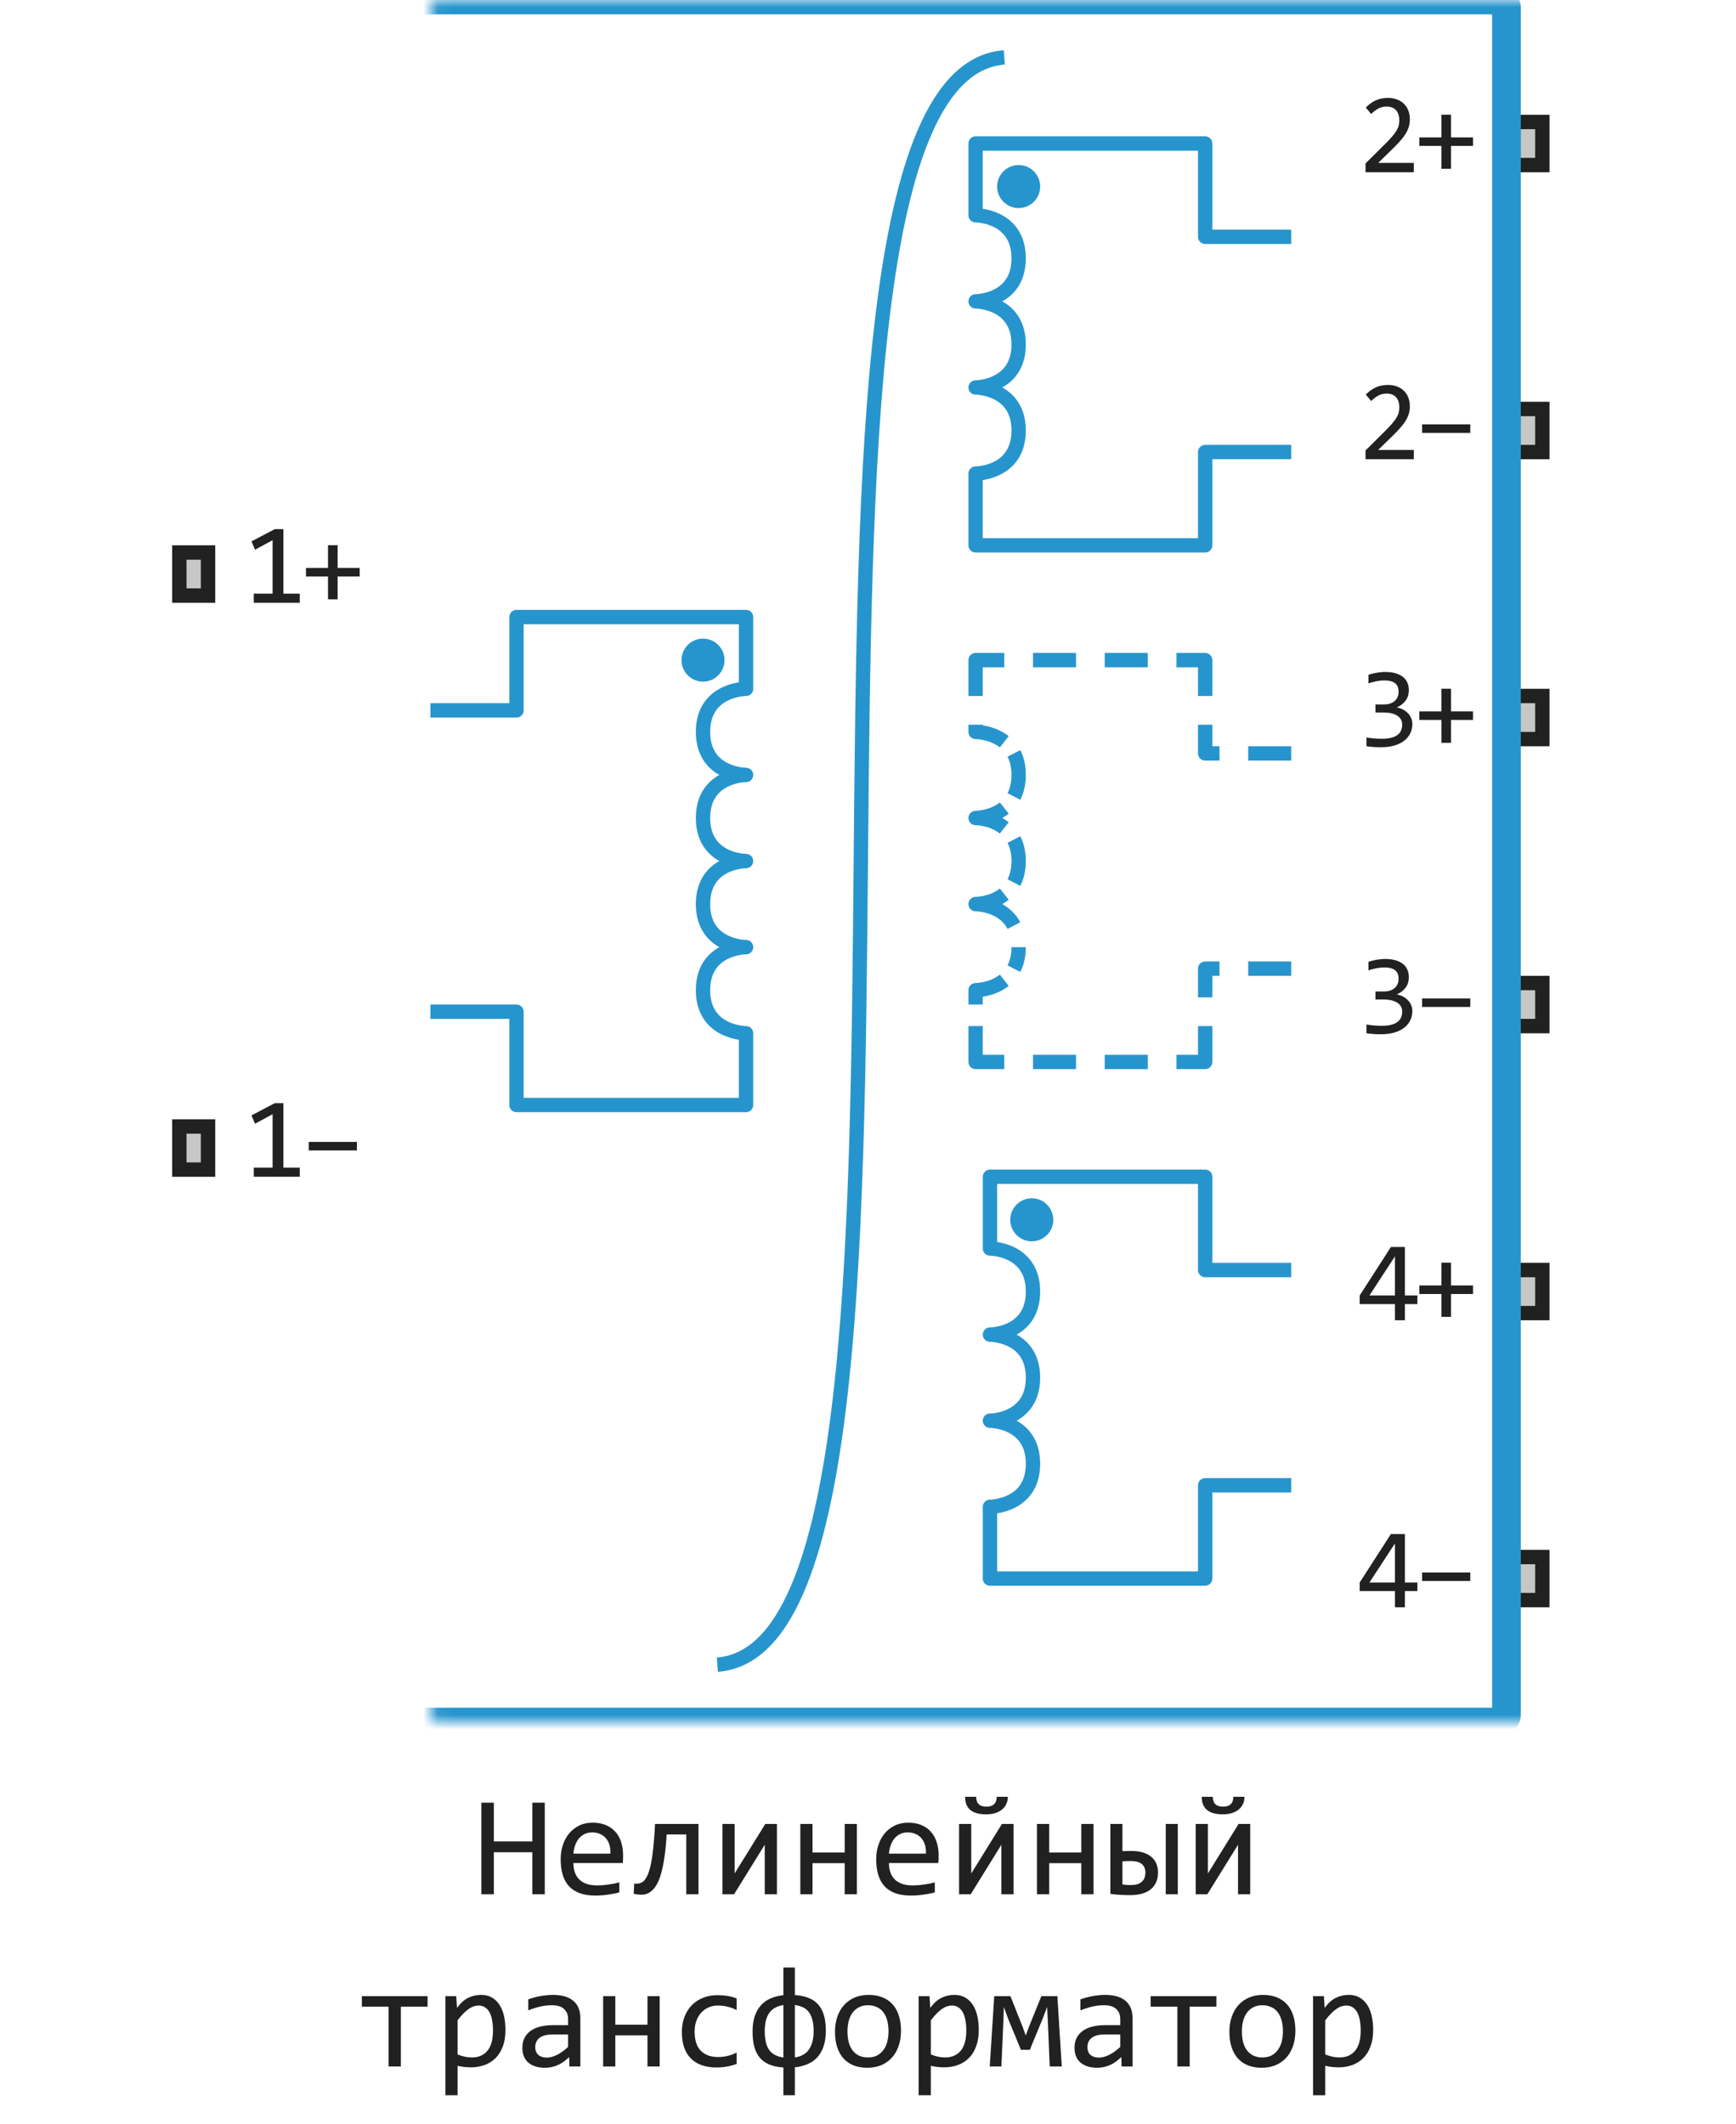
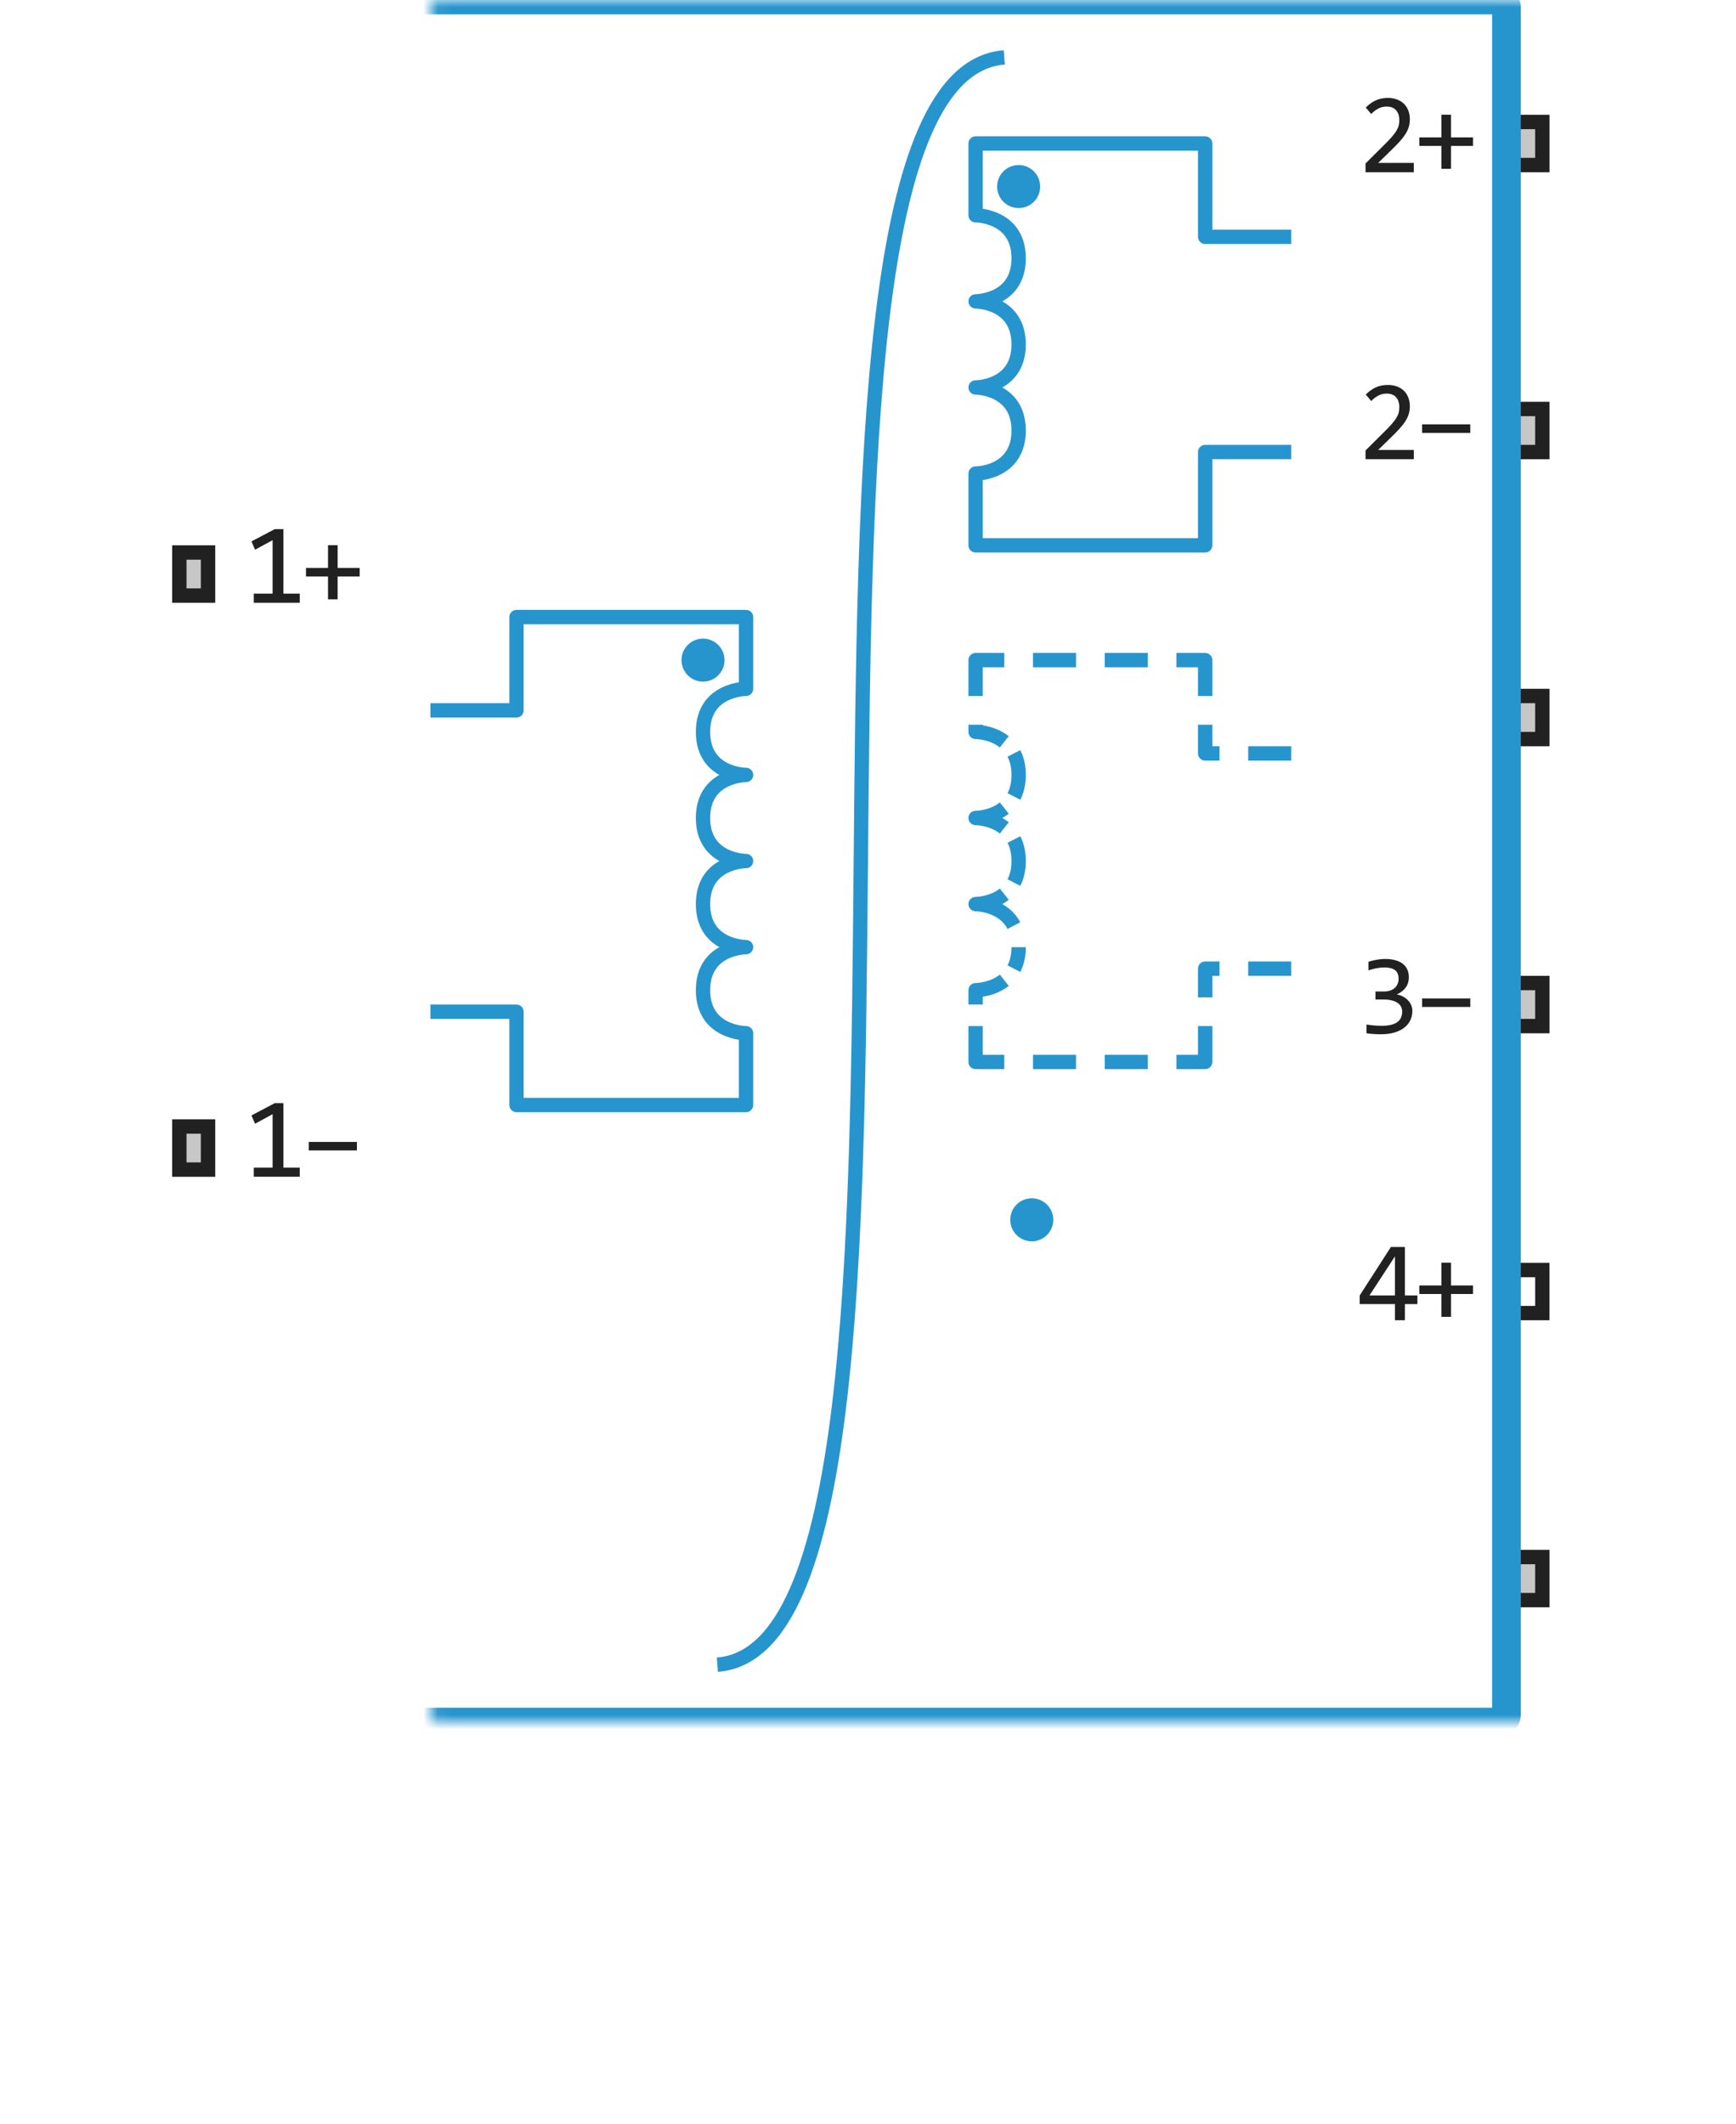
<svg xmlns="http://www.w3.org/2000/svg" width="121" height="148" viewBox="0 0 121 148" fill="none">
  <path d="M70 4C51 5.436 69 114.564 50 116" stroke="#2795CD" stroke-linejoin="round" />
  <path d="M50.5 46C50.5 46.828 49.828 47.5 49 47.5C48.172 47.5 47.5 46.828 47.5 46C47.5 45.172 48.172 44.5 49 44.5C49.828 44.5 50.5 45.172 50.5 46Z" fill="#2795CD" />
  <path d="M72.5 13C72.5 13.828 71.828 14.5 71 14.5C70.172 14.5 69.5 13.828 69.5 13C69.5 12.172 70.172 11.5 71 11.5C71.828 11.5 72.5 12.172 72.5 13Z" fill="#2795CD" />
  <path d="M73.415 85C73.415 85.829 72.743 86.5 71.915 86.5C71.086 86.5 70.415 85.829 70.415 85C70.415 84.172 71.086 83.5 71.915 83.5C72.743 83.5 73.415 84.172 73.415 85Z" fill="#2795CD" />
  <path d="M30 49.5H36V43H52V48C52 48 49 48 49 51C49 54 52 54 52 54C52 54 49 54 49 57C49 60 52 60 52 60C52 60 49 60 49 63C49 66 52 66 52 66C52 66 49 66 49 69C49 72 52 72 52 72V77H36V70.5H30" stroke="#2795CD" stroke-linejoin="round" />
-   <path d="M90 103.5H84V110H69V105C69 105 72 105 72 102C72 99 69 99 69 99C69 99 72 99 72 96C72 93 69 93 69 93C69 93 72 93 72 90C72 87 69 87 69 87V82H84V88.5H90" stroke="#2795CD" stroke-linejoin="round" />
  <path d="M71 66C71 66.619 70.872 67.11 70.67 67.5M90 67.5H87M90 52.5H87M85 52.5H84V50.5M84 48.5V46H82M80 46H77M75 46H72M70 46H68V48.5M68 50.5V51C68 51 69.127 51 70 51.691M70.67 52.5C70.872 52.89 71 53.381 71 54C71 54.619 70.872 55.11 70.67 55.5M70 56.309C69.127 57 68 57 68 57C68 57 69.127 57 70 57.691M70.67 58.5C70.872 58.89 71 59.381 71 60C71 60.619 70.872 61.11 70.67 61.5M70 62.309C69.127 63 68 63 68 63C68 63 69.127 63 70 63.691C70.257 63.895 70.492 64.159 70.67 64.5M70 68.309C69.127 69 68 69 68 69V70M68 71.5V74H70M72 74H75M77 74H80M82 74H84V71.5M84 69.5V67.5H85" stroke="#2795CD" stroke-linejoin="round" />
  <path d="M90 31.5H84V38H68V33C68 33 71 33 71 30C71 27 68 27 68 27C68 27 71 27 71 24C71 21 68 21 68 21C68 21 71 21 71 18C71 15 68 15 68 15V10H84V16.5H90" stroke="#2795CD" stroke-linejoin="round" />
  <path d="M20.895 82H17.688V81.367H19V77.641L17.777 78.305L17.527 77.727L19.152 76.871H19.754V81.367H20.895V82ZM24.877 80.168H21.518V79.574H24.877V80.168Z" fill="#212121" />
  <path d="M20.895 42H17.688V41.367H19V37.641L17.777 38.305L17.527 37.727L19.152 36.871H19.754V41.367H20.895V42ZM25.069 40.168H23.534V41.762H22.862V40.168H21.327V39.574H22.862V37.992H23.534V39.574H25.069V40.168Z" fill="#212121" />
  <path d="M12 42V38H15V42H12Z" fill="#C7C7C7" />
  <path fill-rule="evenodd" clip-rule="evenodd" d="M13 39V41H14V39H13ZM12 42H15V38H12V42Z" fill="#212121" />
  <path d="M12 82V78H15V82H12Z" fill="#C7C7C7" />
  <path fill-rule="evenodd" clip-rule="evenodd" d="M13 79V81H14V79H13ZM12 82H15V78H12V82Z" fill="#212121" />
-   <path d="M98.794 110.871H97.923V112H97.228V110.871H94.771V110.273L96.947 106.895H97.923V110.273H98.794V110.871ZM97.228 107.551L95.451 110.273H97.228V107.551ZM102.48 110.168H99.121V109.574H102.48V110.168Z" fill="#212121" />
  <path d="M98.794 90.871H97.923V92H97.228V90.871H94.771V90.273L96.947 86.894H97.923V90.273H98.794V90.871ZM97.228 87.551L95.451 90.273H97.228V87.551ZM102.672 90.168H101.137V91.762H100.465V90.168H98.93V89.574H100.465V87.992H101.137V89.574H102.672V90.168Z" fill="#212121" />
  <path d="M98.443 70.449C98.443 70.673 98.397 70.884 98.306 71.082C98.215 71.277 98.078 71.449 97.896 71.598C97.714 71.743 97.485 71.859 97.209 71.945C96.933 72.029 96.611 72.07 96.244 72.07C96.041 72.07 95.858 72.064 95.697 72.051C95.535 72.038 95.384 72.021 95.244 72V71.391C95.405 71.419 95.576 71.441 95.755 71.457C95.935 71.473 96.119 71.481 96.306 71.481C96.561 71.481 96.779 71.458 96.959 71.414C97.141 71.367 97.289 71.301 97.404 71.215C97.519 71.129 97.602 71.025 97.654 70.902C97.706 70.78 97.732 70.642 97.732 70.488C97.732 70.348 97.701 70.225 97.638 70.121C97.576 70.017 97.487 69.93 97.373 69.859C97.261 69.789 97.125 69.737 96.966 69.703C96.81 69.667 96.638 69.648 96.451 69.648H95.869V69.09H96.459C96.612 69.09 96.752 69.07 96.877 69.031C97.004 68.99 97.112 68.931 97.201 68.856C97.292 68.78 97.361 68.688 97.408 68.578C97.457 68.466 97.482 68.34 97.482 68.199C97.482 67.926 97.399 67.727 97.232 67.602C97.065 67.477 96.821 67.414 96.498 67.414C96.326 67.414 96.149 67.431 95.966 67.465C95.784 67.499 95.589 67.549 95.38 67.617V67.023C95.469 66.992 95.563 66.965 95.662 66.941C95.763 66.915 95.864 66.894 95.963 66.879C96.064 66.861 96.164 66.848 96.263 66.84C96.362 66.829 96.457 66.824 96.548 66.824C96.819 66.824 97.058 66.854 97.263 66.914C97.469 66.971 97.641 67.055 97.779 67.164C97.917 67.273 98.021 67.406 98.091 67.562C98.162 67.719 98.197 67.894 98.197 68.09C98.197 68.382 98.121 68.626 97.97 68.824C97.822 69.022 97.617 69.18 97.357 69.297C97.49 69.318 97.62 69.359 97.748 69.422C97.878 69.484 97.994 69.565 98.095 69.664C98.2 69.76 98.283 69.875 98.345 70.008C98.41 70.141 98.443 70.288 98.443 70.449ZM102.48 70.168H99.121V69.574H102.48V70.168Z" fill="#212121" />
-   <path d="M98.443 50.449C98.443 50.673 98.397 50.884 98.306 51.082C98.215 51.277 98.078 51.449 97.896 51.598C97.714 51.743 97.485 51.859 97.209 51.945C96.933 52.029 96.611 52.07 96.244 52.07C96.041 52.07 95.858 52.064 95.697 52.051C95.535 52.038 95.384 52.021 95.244 52V51.391C95.405 51.419 95.576 51.441 95.755 51.457C95.935 51.473 96.119 51.48 96.306 51.48C96.561 51.48 96.779 51.458 96.959 51.414C97.141 51.367 97.289 51.301 97.404 51.215C97.519 51.129 97.602 51.025 97.654 50.902C97.706 50.78 97.732 50.642 97.732 50.488C97.732 50.348 97.701 50.225 97.638 50.121C97.576 50.017 97.487 49.93 97.373 49.859C97.261 49.789 97.125 49.737 96.966 49.703C96.81 49.667 96.638 49.648 96.451 49.648H95.869V49.09H96.459C96.612 49.09 96.752 49.07 96.877 49.031C97.004 48.99 97.112 48.931 97.201 48.855C97.292 48.78 97.361 48.688 97.408 48.578C97.457 48.466 97.482 48.34 97.482 48.199C97.482 47.926 97.399 47.727 97.232 47.602C97.065 47.477 96.821 47.414 96.498 47.414C96.326 47.414 96.149 47.431 95.966 47.465C95.784 47.499 95.589 47.55 95.38 47.617V47.023C95.469 46.992 95.563 46.965 95.662 46.941C95.763 46.915 95.864 46.895 95.963 46.879C96.064 46.861 96.164 46.848 96.263 46.84C96.362 46.829 96.457 46.824 96.548 46.824C96.819 46.824 97.058 46.854 97.263 46.914C97.469 46.971 97.641 47.055 97.779 47.164C97.917 47.273 98.021 47.406 98.091 47.562C98.162 47.719 98.197 47.895 98.197 48.09C98.197 48.382 98.121 48.626 97.97 48.824C97.822 49.022 97.617 49.18 97.357 49.297C97.49 49.318 97.62 49.359 97.748 49.422C97.878 49.484 97.994 49.565 98.095 49.664C98.2 49.76 98.283 49.875 98.345 50.008C98.41 50.141 98.443 50.288 98.443 50.449ZM102.672 50.168H101.137V51.762H100.465V50.168H98.93V49.574H100.465V47.992H101.137V49.574H102.672V50.168Z" fill="#212121" />
  <path d="M98.541 32H95.177V31.391L96.498 30.078C96.714 29.865 96.89 29.68 97.025 29.523C97.16 29.367 97.266 29.225 97.341 29.098C97.417 28.967 97.468 28.845 97.494 28.73C97.52 28.616 97.533 28.492 97.533 28.359C97.533 28.234 97.516 28.116 97.482 28.004C97.448 27.889 97.396 27.789 97.326 27.703C97.255 27.617 97.164 27.549 97.052 27.5C96.94 27.451 96.806 27.426 96.65 27.426C96.434 27.426 96.237 27.474 96.06 27.57C95.883 27.667 95.72 27.792 95.572 27.945L95.197 27.496C95.39 27.293 95.611 27.13 95.861 27.008C96.114 26.885 96.406 26.824 96.74 26.824C96.966 26.824 97.172 26.858 97.357 26.926C97.544 26.994 97.706 27.091 97.841 27.219C97.977 27.346 98.081 27.503 98.154 27.688C98.229 27.872 98.267 28.081 98.267 28.312C98.267 28.508 98.241 28.689 98.189 28.855C98.137 29.022 98.058 29.189 97.951 29.355C97.847 29.52 97.714 29.69 97.552 29.867C97.394 30.044 97.205 30.238 96.986 30.449L96.06 31.352H98.541V32ZM102.48 30.168H99.121V29.574H102.48V30.168Z" fill="#212121" />
  <path d="M98.541 12H95.177V11.391L96.498 10.078C96.714 9.865 96.89 9.68 97.025 9.523C97.16 9.367 97.266 9.225 97.341 9.098C97.417 8.967 97.468 8.845 97.494 8.73C97.52 8.616 97.533 8.492 97.533 8.359C97.533 8.234 97.516 8.116 97.482 8.004C97.448 7.889 97.396 7.789 97.326 7.703C97.255 7.617 97.164 7.549 97.052 7.5C96.94 7.451 96.806 7.426 96.65 7.426C96.434 7.426 96.237 7.474 96.06 7.57C95.883 7.667 95.72 7.792 95.572 7.945L95.197 7.496C95.39 7.293 95.611 7.13 95.861 7.008C96.114 6.885 96.406 6.824 96.74 6.824C96.966 6.824 97.172 6.858 97.357 6.926C97.544 6.993 97.706 7.091 97.841 7.219C97.977 7.346 98.081 7.503 98.154 7.688C98.229 7.872 98.267 8.081 98.267 8.312C98.267 8.508 98.241 8.689 98.189 8.855C98.137 9.022 98.058 9.189 97.951 9.355C97.847 9.52 97.714 9.69 97.552 9.867C97.394 10.044 97.205 10.238 96.986 10.449L96.06 11.352H98.541V12ZM102.672 10.168H101.137V11.762H100.465V10.168H98.93V9.574H100.465V7.992H101.137V9.574H102.672V10.168Z" fill="#212121" />
  <path d="M105 112V108H108V112H105Z" fill="#C7C7C7" />
  <path fill-rule="evenodd" clip-rule="evenodd" d="M106 109V111H107V109H106ZM105 112H108V108H105V112Z" fill="#212121" />
-   <path d="M105 92V88H108V92H105Z" fill="#C7C7C7" />
  <path fill-rule="evenodd" clip-rule="evenodd" d="M106 89V91H107V89H106ZM105 92H108V88H105V92Z" fill="#212121" />
  <path d="M105 72V68H108V72H105Z" fill="#C7C7C7" />
  <path fill-rule="evenodd" clip-rule="evenodd" d="M106 69V71H107V69H106ZM105 72H108V68H105V72Z" fill="#212121" />
  <path d="M105 52V48H108V52H105Z" fill="#C7C7C7" />
  <path fill-rule="evenodd" clip-rule="evenodd" d="M106 49V51H107V49H106ZM105 52H108V48H105V52Z" fill="#212121" />
  <path d="M105 32V28H108V32H105Z" fill="#C7C7C7" />
  <path fill-rule="evenodd" clip-rule="evenodd" d="M106 29V31H107V29H106ZM105 32H108V28H105V32Z" fill="#212121" />
  <path d="M105 12V8H108V12H105Z" fill="#C7C7C7" />
  <path fill-rule="evenodd" clip-rule="evenodd" d="M106 9V11H107V9H106ZM105 12H108V8H105V12Z" fill="#212121" />
  <mask id="path-23-inside-1_1_456" fill="white">
    <rect x="15" width="90" height="120" rx="0.5" />
  </mask>
  <rect x="15" width="90" height="120" rx="0.5" stroke="#2795CD" stroke-width="2" mask="url(#path-23-inside-1_1_456)" />
-   <path d="M37.971 132H37.102V129.07H34.421V132H33.552V125.618H34.421V128.318H37.102V125.618H37.971V132ZM43.43 129.29C43.43 129.41 43.428 129.511 43.425 129.593C43.422 129.674 43.417 129.751 43.41 129.822H39.968C39.968 130.324 40.108 130.709 40.388 130.979C40.668 131.246 41.071 131.38 41.599 131.38C41.742 131.38 41.885 131.375 42.028 131.365C42.172 131.352 42.31 131.336 42.443 131.316C42.577 131.297 42.704 131.276 42.824 131.253C42.948 131.227 43.062 131.199 43.166 131.17V131.868C42.935 131.933 42.673 131.985 42.38 132.024C42.09 132.067 41.789 132.088 41.477 132.088C41.057 132.088 40.695 132.031 40.393 131.917C40.09 131.803 39.841 131.639 39.645 131.424C39.453 131.206 39.31 130.94 39.216 130.628C39.125 130.312 39.079 129.956 39.079 129.559C39.079 129.214 39.128 128.888 39.226 128.582C39.327 128.273 39.471 128.003 39.66 127.771C39.852 127.537 40.087 127.352 40.363 127.215C40.64 127.078 40.954 127.01 41.306 127.01C41.648 127.01 41.95 127.063 42.214 127.171C42.477 127.278 42.699 127.431 42.878 127.63C43.06 127.825 43.197 128.064 43.288 128.348C43.383 128.628 43.43 128.942 43.43 129.29ZM42.546 129.168C42.556 128.95 42.535 128.751 42.482 128.572C42.43 128.39 42.349 128.234 42.238 128.104C42.131 127.973 41.996 127.872 41.833 127.801C41.67 127.726 41.481 127.688 41.267 127.688C41.081 127.688 40.912 127.724 40.759 127.796C40.606 127.868 40.474 127.968 40.363 128.099C40.253 128.229 40.163 128.385 40.095 128.567C40.026 128.75 39.984 128.95 39.968 129.168H42.546ZM48.684 132H47.834V127.83H46.467C46.428 128.501 46.369 129.075 46.291 129.554C46.216 130.032 46.125 130.433 46.018 130.755C45.91 131.074 45.788 131.326 45.651 131.512C45.515 131.694 45.367 131.827 45.207 131.912C45.051 131.993 44.885 132.033 44.709 132.029C44.533 132.029 44.352 132.007 44.167 131.961L44.206 131.258C44.336 131.271 44.458 131.264 44.572 131.238C44.686 131.212 44.792 131.15 44.89 131.053C44.987 130.952 45.075 130.809 45.153 130.623C45.235 130.434 45.308 130.184 45.373 129.871C45.438 129.559 45.493 129.176 45.539 128.724C45.588 128.268 45.627 127.726 45.656 127.098H48.684V132ZM51.203 127.098V130.55L53.342 127.098H54.152V132H53.303V128.548L51.164 132H50.353V127.098H51.203ZM59.724 132H58.874V129.832H56.633V132H55.783V127.098H56.633V129.09H58.874V127.098H59.724V132ZM65.422 129.29C65.422 129.41 65.42 129.511 65.417 129.593C65.414 129.674 65.409 129.751 65.402 129.822H61.96C61.96 130.324 62.1 130.709 62.38 130.979C62.66 131.246 63.063 131.38 63.591 131.38C63.734 131.38 63.877 131.375 64.02 131.365C64.164 131.352 64.302 131.336 64.436 131.316C64.569 131.297 64.696 131.276 64.816 131.253C64.94 131.227 65.054 131.199 65.158 131.17V131.868C64.927 131.933 64.665 131.985 64.372 132.024C64.082 132.067 63.781 132.088 63.469 132.088C63.049 132.088 62.688 132.031 62.385 131.917C62.082 131.803 61.833 131.639 61.638 131.424C61.446 131.206 61.302 130.94 61.208 130.628C61.117 130.312 61.071 129.956 61.071 129.559C61.071 129.214 61.12 128.888 61.218 128.582C61.319 128.273 61.464 128.003 61.652 127.771C61.844 127.537 62.079 127.352 62.355 127.215C62.632 127.078 62.946 127.01 63.298 127.01C63.64 127.01 63.942 127.063 64.206 127.171C64.47 127.278 64.691 127.431 64.87 127.63C65.052 127.825 65.189 128.064 65.28 128.348C65.375 128.628 65.422 128.942 65.422 129.29ZM64.538 129.168C64.548 128.95 64.527 128.751 64.475 128.572C64.422 128.39 64.341 128.234 64.231 128.104C64.123 127.973 63.988 127.872 63.825 127.801C63.662 127.726 63.474 127.688 63.259 127.688C63.073 127.688 62.904 127.724 62.751 127.796C62.598 127.868 62.466 127.968 62.355 128.099C62.245 128.229 62.155 128.385 62.087 128.567C62.019 128.75 61.976 128.95 61.96 129.168H64.538ZM67.697 127.098V130.55L69.836 127.098H70.647V132H69.797V128.548L67.658 132H66.848V127.098H67.697ZM70.246 125.208C70.246 125.4 70.209 125.571 70.134 125.721C70.062 125.87 69.96 125.999 69.826 126.106C69.696 126.211 69.538 126.29 69.353 126.346C69.167 126.401 68.962 126.429 68.737 126.429C68.477 126.429 68.254 126.401 68.068 126.346C67.883 126.29 67.73 126.211 67.609 126.106C67.492 125.999 67.406 125.87 67.351 125.721C67.295 125.571 67.268 125.4 67.268 125.208H68.039C68.039 125.302 68.05 125.39 68.073 125.472C68.096 125.553 68.133 125.626 68.186 125.691C68.241 125.753 68.314 125.802 68.405 125.838C68.496 125.874 68.61 125.892 68.747 125.892C68.887 125.892 69.003 125.874 69.094 125.838C69.188 125.802 69.263 125.753 69.318 125.691C69.374 125.626 69.413 125.553 69.436 125.472C69.458 125.39 69.47 125.302 69.47 125.208H70.246ZM76.218 132H75.368V129.832H73.127V132H72.277V127.098H73.127V129.09H75.368V127.098H76.218V132ZM81.252 132V127.098H82.092V132H81.252ZM79.836 130.496C79.836 130.239 79.755 130.04 79.592 129.9C79.432 129.757 79.177 129.686 78.825 129.686C78.731 129.686 78.635 129.687 78.537 129.69C78.439 129.694 78.338 129.699 78.234 129.705V131.316C78.338 131.333 78.438 131.344 78.532 131.351C78.627 131.354 78.721 131.355 78.815 131.355C79.014 131.355 79.178 131.333 79.309 131.287C79.439 131.238 79.541 131.175 79.616 131.097C79.694 131.019 79.75 130.927 79.782 130.823C79.818 130.719 79.836 130.61 79.836 130.496ZM78.234 128.992C78.352 128.989 78.461 128.987 78.561 128.987C78.666 128.984 78.773 128.982 78.884 128.982C79.19 128.982 79.457 129.02 79.685 129.095C79.916 129.166 80.108 129.269 80.261 129.402C80.414 129.533 80.528 129.69 80.603 129.876C80.677 130.058 80.715 130.257 80.715 130.472C80.715 130.732 80.671 130.962 80.583 131.16C80.495 131.355 80.37 131.52 80.207 131.653C80.044 131.787 79.844 131.888 79.606 131.956C79.372 132.024 79.092 132.059 78.767 132.059C78.558 132.059 78.337 132.052 78.103 132.039C77.871 132.029 77.635 132.007 77.394 131.971V127.098H78.234V128.992ZM84.191 127.098V130.55L86.33 127.098H87.141V132H86.291V128.548L84.152 132H83.342V127.098H84.191ZM86.74 125.208C86.74 125.4 86.703 125.571 86.628 125.721C86.556 125.87 86.454 125.999 86.32 126.106C86.19 126.211 86.032 126.29 85.847 126.346C85.661 126.401 85.456 126.429 85.231 126.429C84.971 126.429 84.748 126.401 84.562 126.346C84.377 126.29 84.224 126.211 84.103 126.106C83.986 125.999 83.9 125.87 83.845 125.721C83.789 125.571 83.762 125.4 83.762 125.208H84.533C84.533 125.302 84.545 125.39 84.567 125.472C84.59 125.553 84.628 125.626 84.68 125.691C84.735 125.753 84.808 125.802 84.899 125.838C84.991 125.874 85.105 125.892 85.241 125.892C85.381 125.892 85.497 125.874 85.588 125.838C85.682 125.802 85.757 125.753 85.812 125.691C85.868 125.626 85.907 125.553 85.93 125.472C85.953 125.39 85.964 125.302 85.964 125.208H86.74ZM29.802 139.83H27.941V144H27.082V139.83H25.222V139.098H29.802V139.83ZM35.231 141.461C35.231 141.897 35.17 142.278 35.046 142.604C34.925 142.929 34.758 143.199 34.543 143.414C34.328 143.629 34.074 143.79 33.781 143.897C33.488 144.005 33.171 144.059 32.829 144.059C32.673 144.059 32.517 144.05 32.36 144.034C32.207 144.018 32.051 143.99 31.892 143.951V146.002H31.042V139.098H31.799L31.852 139.918C32.097 139.583 32.357 139.348 32.634 139.215C32.91 139.078 33.21 139.01 33.532 139.01C33.812 139.01 34.058 139.068 34.27 139.186C34.481 139.303 34.658 139.469 34.802 139.684C34.945 139.895 35.052 140.152 35.124 140.455C35.196 140.755 35.231 141.09 35.231 141.461ZM34.362 141.5C34.362 141.243 34.343 141.007 34.304 140.792C34.268 140.577 34.209 140.393 34.128 140.24C34.047 140.087 33.942 139.968 33.815 139.884C33.688 139.796 33.537 139.752 33.361 139.752C33.254 139.752 33.145 139.77 33.034 139.806C32.923 139.838 32.808 139.895 32.688 139.977C32.57 140.055 32.445 140.16 32.312 140.294C32.181 140.424 32.041 140.587 31.892 140.782V143.16C32.048 143.225 32.212 143.277 32.385 143.316C32.557 143.352 32.727 143.37 32.893 143.37C33.352 143.37 33.711 143.215 33.972 142.906C34.232 142.594 34.362 142.125 34.362 141.5ZM39.69 144L39.67 143.341C39.403 143.604 39.131 143.795 38.855 143.912C38.581 144.029 38.293 144.088 37.99 144.088C37.71 144.088 37.471 144.052 37.273 143.98C37.074 143.909 36.91 143.811 36.779 143.688C36.652 143.561 36.558 143.412 36.496 143.243C36.438 143.074 36.408 142.89 36.408 142.691C36.408 142.2 36.59 141.816 36.955 141.539C37.323 141.259 37.865 141.119 38.581 141.119H39.597V140.689C39.597 140.4 39.504 140.169 39.318 139.996C39.133 139.82 38.85 139.732 38.469 139.732C38.192 139.732 37.919 139.763 37.648 139.825C37.382 139.887 37.105 139.975 36.818 140.089V139.322C36.926 139.283 37.045 139.246 37.175 139.21C37.308 139.171 37.448 139.137 37.595 139.107C37.741 139.078 37.894 139.055 38.054 139.039C38.213 139.02 38.374 139.01 38.537 139.01C38.833 139.01 39.1 139.042 39.338 139.107C39.575 139.173 39.776 139.272 39.938 139.405C40.105 139.539 40.231 139.706 40.319 139.908C40.407 140.11 40.451 140.348 40.451 140.621V144H39.69ZM39.597 141.769H38.518C38.306 141.769 38.124 141.79 37.971 141.832C37.818 141.874 37.692 141.935 37.595 142.013C37.497 142.091 37.424 142.185 37.375 142.296C37.329 142.403 37.307 142.525 37.307 142.662C37.307 142.757 37.321 142.848 37.351 142.936C37.38 143.02 37.427 143.097 37.492 143.165C37.557 143.23 37.642 143.282 37.746 143.321C37.85 143.36 37.977 143.38 38.127 143.38C38.322 143.38 38.545 143.321 38.796 143.204C39.05 143.084 39.317 142.895 39.597 142.638V141.769ZM45.978 144H45.129V141.832H42.888V144H42.038V139.098H42.888V141.09H45.129V139.098H45.978V144ZM51.345 143.819C51.123 143.904 50.895 143.966 50.661 144.005C50.43 144.047 50.191 144.068 49.943 144.068C49.169 144.068 48.571 143.858 48.151 143.438C47.735 143.019 47.526 142.405 47.526 141.598C47.526 141.21 47.587 140.859 47.707 140.543C47.828 140.227 47.997 139.957 48.215 139.732C48.433 139.508 48.693 139.335 48.996 139.215C49.299 139.091 49.633 139.029 49.997 139.029C50.251 139.029 50.489 139.047 50.71 139.083C50.931 139.119 51.143 139.177 51.345 139.259V140.069C51.133 139.959 50.917 139.879 50.695 139.83C50.477 139.778 50.251 139.752 50.017 139.752C49.798 139.752 49.592 139.794 49.397 139.879C49.204 139.96 49.035 140.079 48.889 140.235C48.742 140.392 48.627 140.582 48.542 140.807C48.457 141.031 48.415 141.285 48.415 141.568C48.415 142.161 48.558 142.605 48.845 142.901C49.134 143.194 49.535 143.341 50.046 143.341C50.277 143.341 50.5 143.315 50.715 143.263C50.933 143.211 51.143 143.132 51.345 143.028V143.819ZM55.402 146.002H54.602V144.068C53.882 144.029 53.343 143.813 52.985 143.419C52.63 143.025 52.453 142.408 52.453 141.568C52.453 141.148 52.505 140.787 52.609 140.484C52.714 140.178 52.86 139.924 53.049 139.723C53.238 139.518 53.464 139.36 53.727 139.249C53.991 139.138 54.283 139.065 54.602 139.029V137.101H55.402V139.02C55.76 139.046 56.073 139.111 56.34 139.215C56.61 139.316 56.835 139.465 57.014 139.664C57.196 139.859 57.333 140.11 57.424 140.416C57.515 140.719 57.56 141.083 57.56 141.51C57.56 141.949 57.504 142.324 57.39 142.633C57.279 142.942 57.126 143.198 56.931 143.399C56.735 143.598 56.506 143.749 56.242 143.854C55.982 143.958 55.702 144.026 55.402 144.059V146.002ZM54.602 139.718C54.377 139.75 54.178 139.817 54.006 139.918C53.833 140.016 53.695 140.146 53.591 140.309C53.487 140.471 53.412 140.657 53.366 140.865C53.324 141.074 53.303 141.295 53.303 141.529C53.303 141.819 53.327 142.071 53.376 142.286C53.425 142.501 53.501 142.685 53.605 142.838C53.713 142.988 53.848 143.106 54.011 143.194C54.173 143.282 54.37 143.341 54.602 143.37V139.718ZM55.402 143.37C55.627 143.338 55.824 143.272 55.993 143.175C56.162 143.077 56.299 142.949 56.403 142.789C56.508 142.63 56.584 142.446 56.633 142.237C56.685 142.029 56.711 141.803 56.711 141.559C56.711 141.243 56.682 140.974 56.623 140.753C56.568 140.532 56.485 140.349 56.374 140.206C56.263 140.06 56.127 139.949 55.964 139.874C55.801 139.799 55.614 139.747 55.402 139.718V143.37ZM62.8 141.51C62.8 141.891 62.746 142.241 62.639 142.56C62.531 142.875 62.377 143.147 62.175 143.375C61.973 143.6 61.727 143.775 61.438 143.902C61.148 144.026 60.819 144.088 60.451 144.088C60.1 144.088 59.784 144.034 59.504 143.927C59.227 143.816 58.991 143.655 58.796 143.443C58.604 143.232 58.456 142.97 58.352 142.657C58.251 142.345 58.2 141.985 58.2 141.578C58.2 141.197 58.254 140.851 58.361 140.538C58.469 140.222 58.623 139.952 58.825 139.728C59.027 139.5 59.273 139.324 59.562 139.2C59.852 139.073 60.181 139.01 60.549 139.01C60.9 139.01 61.215 139.065 61.491 139.176C61.771 139.283 62.007 139.443 62.199 139.654C62.395 139.863 62.543 140.123 62.644 140.436C62.748 140.748 62.8 141.106 62.8 141.51ZM61.931 141.549C61.931 141.246 61.897 140.982 61.828 140.758C61.763 140.53 61.669 140.341 61.545 140.191C61.421 140.038 61.27 139.924 61.091 139.85C60.915 139.771 60.718 139.732 60.5 139.732C60.246 139.732 60.028 139.783 59.846 139.884C59.667 139.981 59.519 140.113 59.401 140.279C59.287 140.445 59.203 140.639 59.148 140.86C59.095 141.078 59.069 141.308 59.069 141.549C59.069 141.852 59.102 142.117 59.167 142.345C59.235 142.573 59.331 142.763 59.455 142.916C59.579 143.066 59.728 143.18 59.904 143.258C60.08 143.333 60.279 143.37 60.5 143.37C60.754 143.37 60.97 143.321 61.149 143.224C61.332 143.123 61.48 142.989 61.594 142.823C61.711 142.657 61.796 142.465 61.848 142.247C61.903 142.026 61.931 141.793 61.931 141.549ZM68.22 141.461C68.22 141.897 68.158 142.278 68.034 142.604C67.914 142.929 67.746 143.199 67.531 143.414C67.316 143.629 67.062 143.79 66.769 143.897C66.477 144.005 66.159 144.059 65.817 144.059C65.661 144.059 65.505 144.05 65.349 144.034C65.196 144.018 65.039 143.99 64.88 143.951V146.002H64.03V139.098H64.787L64.841 139.918C65.085 139.583 65.345 139.348 65.622 139.215C65.899 139.078 66.198 139.01 66.52 139.01C66.8 139.01 67.046 139.068 67.258 139.186C67.469 139.303 67.647 139.469 67.79 139.684C67.933 139.895 68.041 140.152 68.112 140.455C68.184 140.755 68.22 141.09 68.22 141.461ZM67.351 141.5C67.351 141.243 67.331 141.007 67.292 140.792C67.256 140.577 67.198 140.393 67.116 140.24C67.035 140.087 66.931 139.968 66.804 139.884C66.677 139.796 66.525 139.752 66.35 139.752C66.242 139.752 66.133 139.77 66.022 139.806C65.912 139.838 65.796 139.895 65.676 139.977C65.559 140.055 65.433 140.16 65.3 140.294C65.17 140.424 65.03 140.587 64.88 140.782V143.16C65.036 143.225 65.201 143.277 65.373 143.316C65.546 143.352 65.715 143.37 65.881 143.37C66.34 143.37 66.7 143.215 66.96 142.906C67.22 142.594 67.351 142.125 67.351 141.5ZM74.006 144H73.166L73.039 140.938L72.985 139.85L72.697 140.611L71.779 142.838H71.159L70.275 140.699L69.968 139.85L69.929 141.002L69.797 144H68.986L69.299 139.098H70.427L71.267 141.212L71.496 141.842L71.726 141.212L72.585 139.098H73.698L74.006 144ZM78.176 144L78.156 143.341C77.889 143.604 77.618 143.795 77.341 143.912C77.067 144.029 76.779 144.088 76.477 144.088C76.197 144.088 75.957 144.052 75.759 143.98C75.56 143.909 75.396 143.811 75.266 143.688C75.139 143.561 75.044 143.412 74.982 143.243C74.924 143.074 74.894 142.89 74.894 142.691C74.894 142.2 75.077 141.816 75.441 141.539C75.809 141.259 76.351 141.119 77.067 141.119H78.083V140.689C78.083 140.4 77.99 140.169 77.805 139.996C77.619 139.82 77.336 139.732 76.955 139.732C76.678 139.732 76.405 139.763 76.135 139.825C75.868 139.887 75.591 139.975 75.305 140.089V139.322C75.412 139.283 75.531 139.246 75.661 139.21C75.795 139.171 75.935 139.137 76.081 139.107C76.228 139.078 76.38 139.055 76.54 139.039C76.7 139.02 76.861 139.01 77.023 139.01C77.32 139.01 77.587 139.042 77.824 139.107C78.062 139.173 78.262 139.272 78.425 139.405C78.591 139.539 78.718 139.706 78.806 139.908C78.894 140.11 78.938 140.348 78.938 140.621V144H78.176ZM78.083 141.769H77.004C76.792 141.769 76.61 141.79 76.457 141.832C76.304 141.874 76.179 141.935 76.081 142.013C75.983 142.091 75.91 142.185 75.861 142.296C75.816 142.403 75.793 142.525 75.793 142.662C75.793 142.757 75.808 142.848 75.837 142.936C75.866 143.02 75.913 143.097 75.978 143.165C76.044 143.23 76.128 143.282 76.232 143.321C76.337 143.36 76.463 143.38 76.613 143.38C76.809 143.38 77.032 143.321 77.282 143.204C77.536 143.084 77.803 142.895 78.083 142.638V141.769ZM84.782 139.83H82.922V144H82.062V139.83H80.202V139.098H84.782V139.83ZM90.29 141.51C90.29 141.891 90.236 142.241 90.129 142.56C90.022 142.875 89.867 143.147 89.665 143.375C89.463 143.6 89.217 143.775 88.928 143.902C88.638 144.026 88.309 144.088 87.941 144.088C87.59 144.088 87.274 144.034 86.994 143.927C86.717 143.816 86.481 143.655 86.286 143.443C86.094 143.232 85.946 142.97 85.842 142.657C85.741 142.345 85.69 141.985 85.69 141.578C85.69 141.197 85.744 140.851 85.852 140.538C85.959 140.222 86.114 139.952 86.315 139.728C86.517 139.5 86.763 139.324 87.053 139.2C87.342 139.073 87.671 139.01 88.039 139.01C88.391 139.01 88.705 139.065 88.981 139.176C89.261 139.283 89.497 139.443 89.689 139.654C89.885 139.863 90.033 140.123 90.134 140.436C90.238 140.748 90.29 141.106 90.29 141.51ZM89.421 141.549C89.421 141.246 89.387 140.982 89.318 140.758C89.253 140.53 89.159 140.341 89.035 140.191C88.912 140.038 88.76 139.924 88.581 139.85C88.405 139.771 88.208 139.732 87.99 139.732C87.736 139.732 87.518 139.783 87.336 139.884C87.157 139.981 87.009 140.113 86.892 140.279C86.778 140.445 86.693 140.639 86.638 140.86C86.586 141.078 86.56 141.308 86.56 141.549C86.56 141.852 86.592 142.117 86.657 142.345C86.726 142.573 86.822 142.763 86.945 142.916C87.069 143.066 87.219 143.18 87.394 143.258C87.57 143.333 87.769 143.37 87.99 143.37C88.244 143.37 88.461 143.321 88.64 143.224C88.822 143.123 88.97 142.989 89.084 142.823C89.201 142.657 89.286 142.465 89.338 142.247C89.393 142.026 89.421 141.793 89.421 141.549ZM95.71 141.461C95.71 141.897 95.648 142.278 95.524 142.604C95.404 142.929 95.236 143.199 95.022 143.414C94.807 143.629 94.553 143.79 94.26 143.897C93.967 144.005 93.649 144.059 93.308 144.059C93.151 144.059 92.995 144.05 92.839 144.034C92.686 144.018 92.53 143.99 92.37 143.951V146.002H91.52V139.098H92.277L92.331 139.918C92.575 139.583 92.836 139.348 93.112 139.215C93.389 139.078 93.689 139.01 94.011 139.01C94.291 139.01 94.537 139.068 94.748 139.186C94.96 139.303 95.137 139.469 95.28 139.684C95.424 139.895 95.531 140.152 95.603 140.455C95.674 140.755 95.71 141.09 95.71 141.461ZM94.841 141.5C94.841 141.243 94.821 141.007 94.782 140.792C94.746 140.577 94.688 140.393 94.606 140.24C94.525 140.087 94.421 139.968 94.294 139.884C94.167 139.796 94.016 139.752 93.84 139.752C93.732 139.752 93.623 139.77 93.513 139.806C93.402 139.838 93.287 139.895 93.166 139.977C93.049 140.055 92.924 140.16 92.79 140.294C92.66 140.424 92.52 140.587 92.37 140.782V143.16C92.526 143.225 92.691 143.277 92.863 143.316C93.036 143.352 93.205 143.37 93.371 143.37C93.83 143.37 94.19 143.215 94.45 142.906C94.711 142.594 94.841 142.125 94.841 141.5Z" fill="#212121" />
</svg>